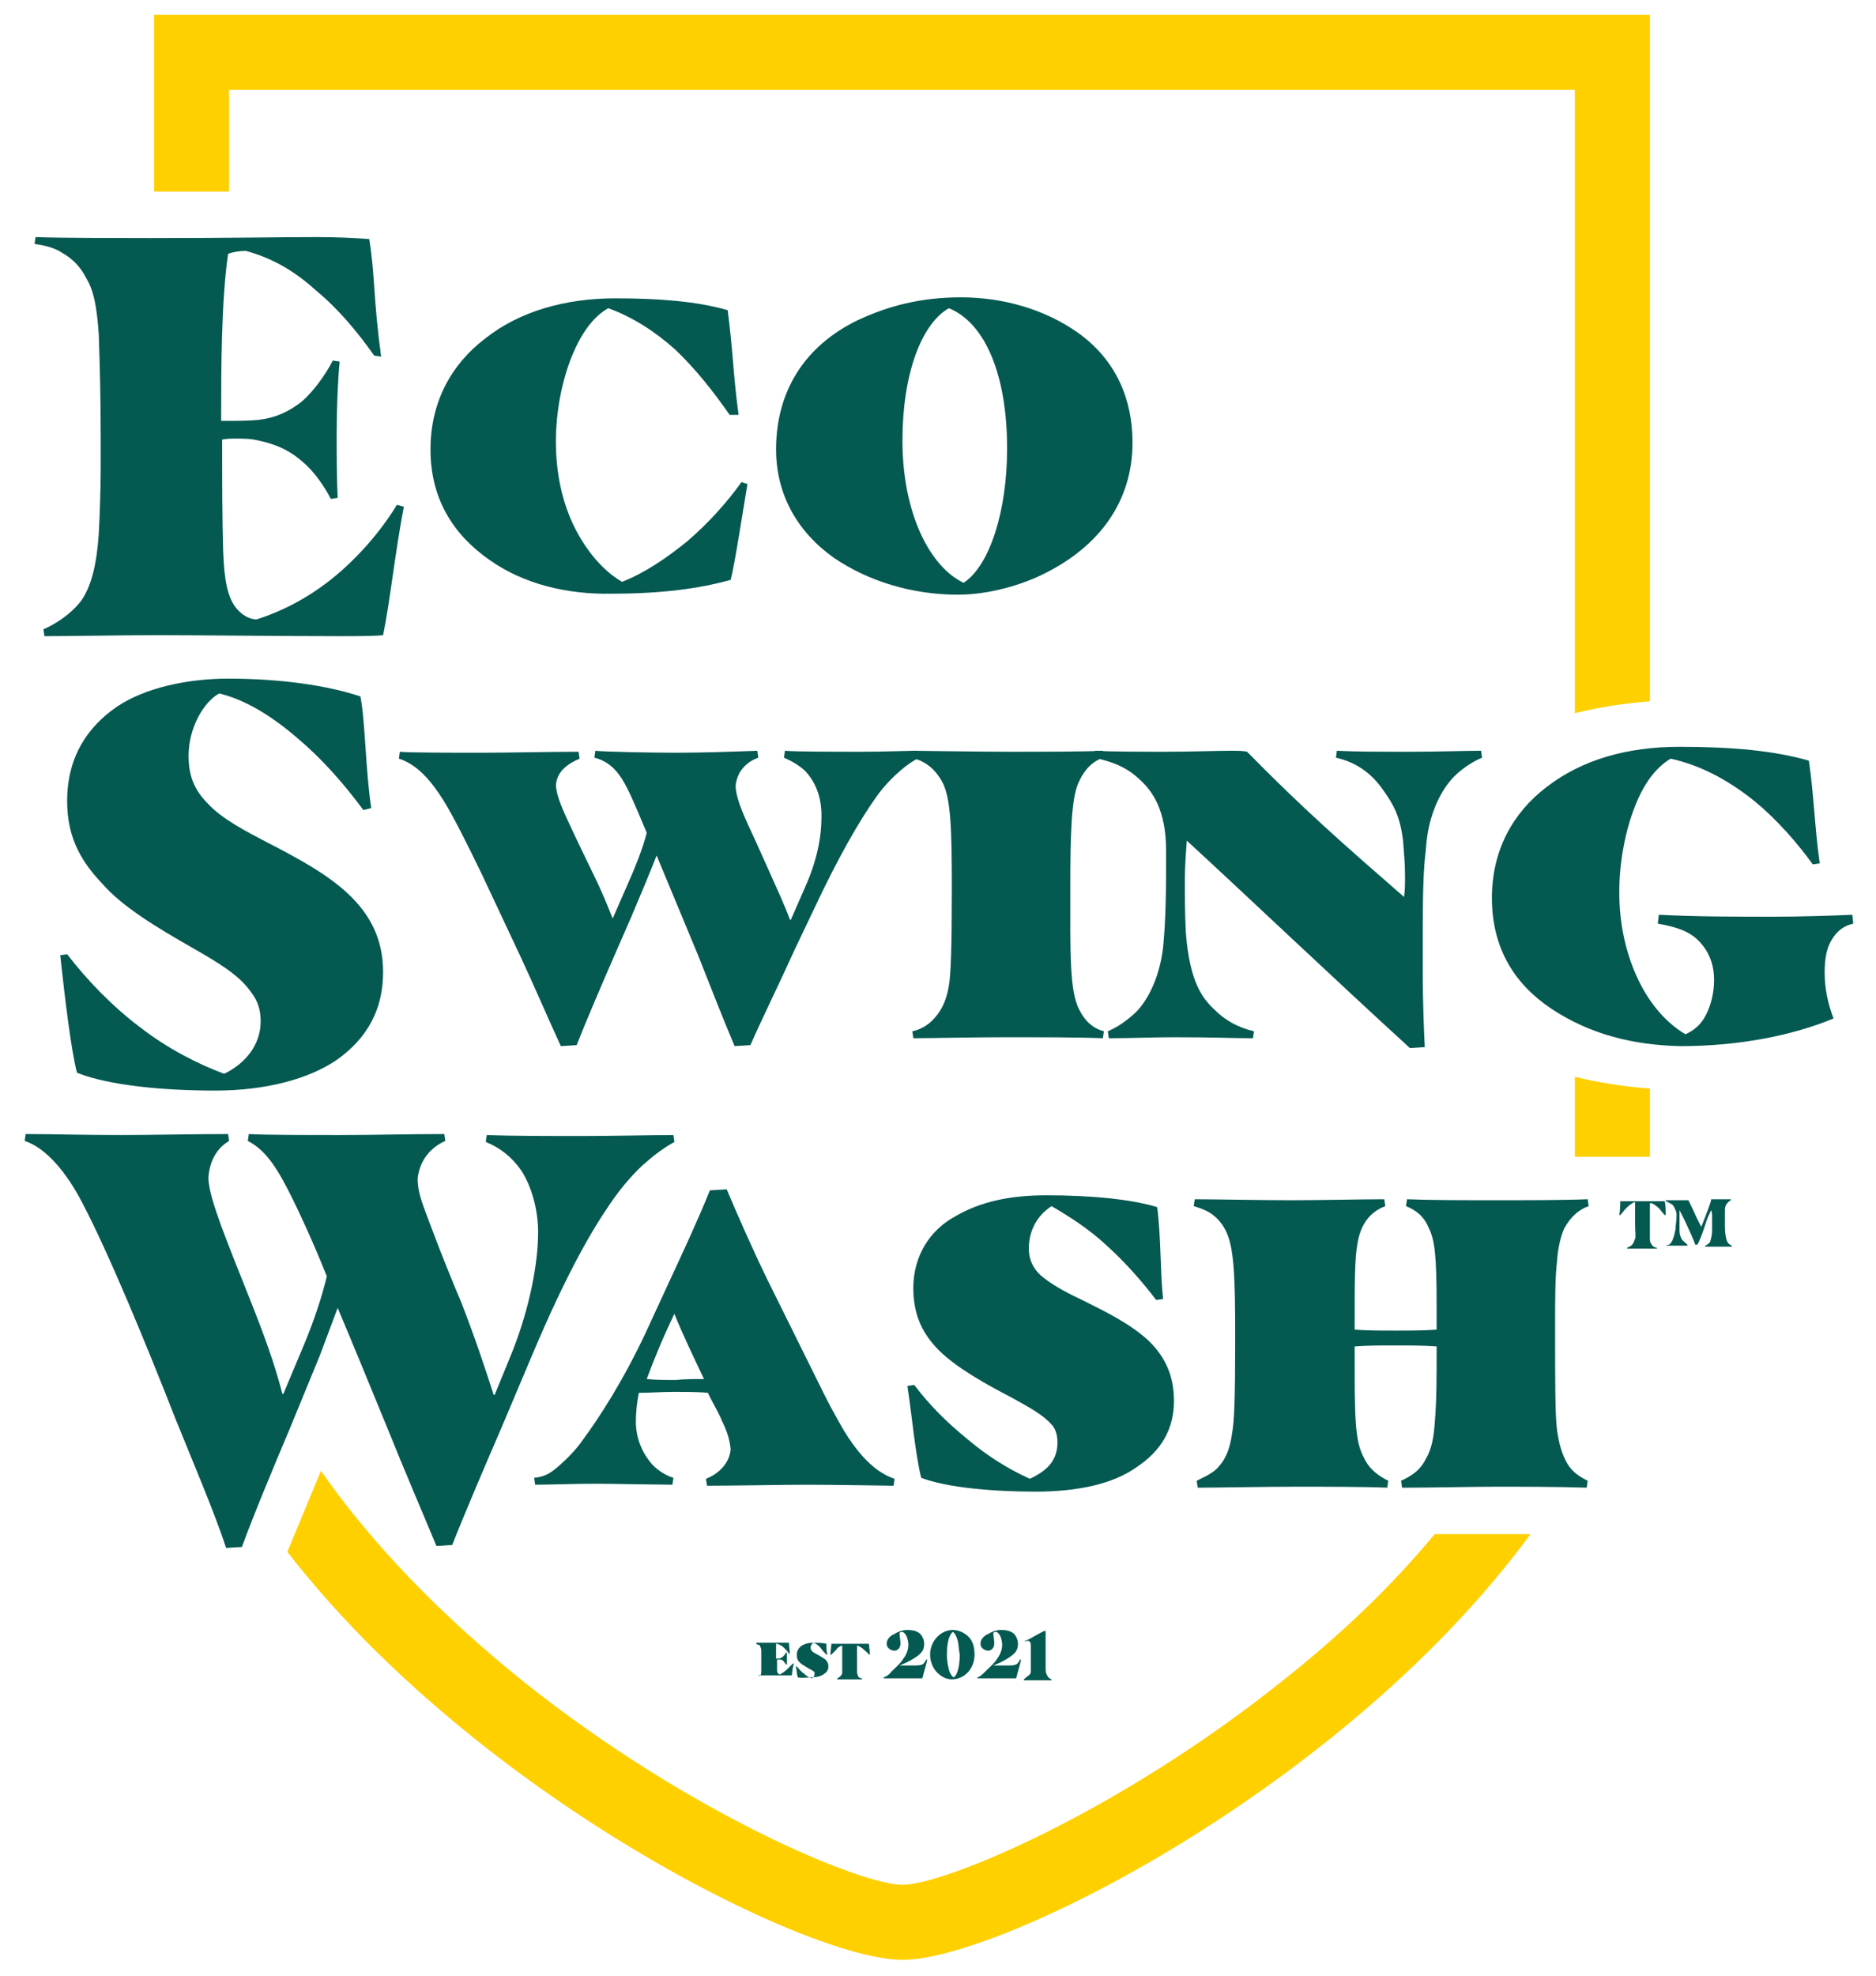
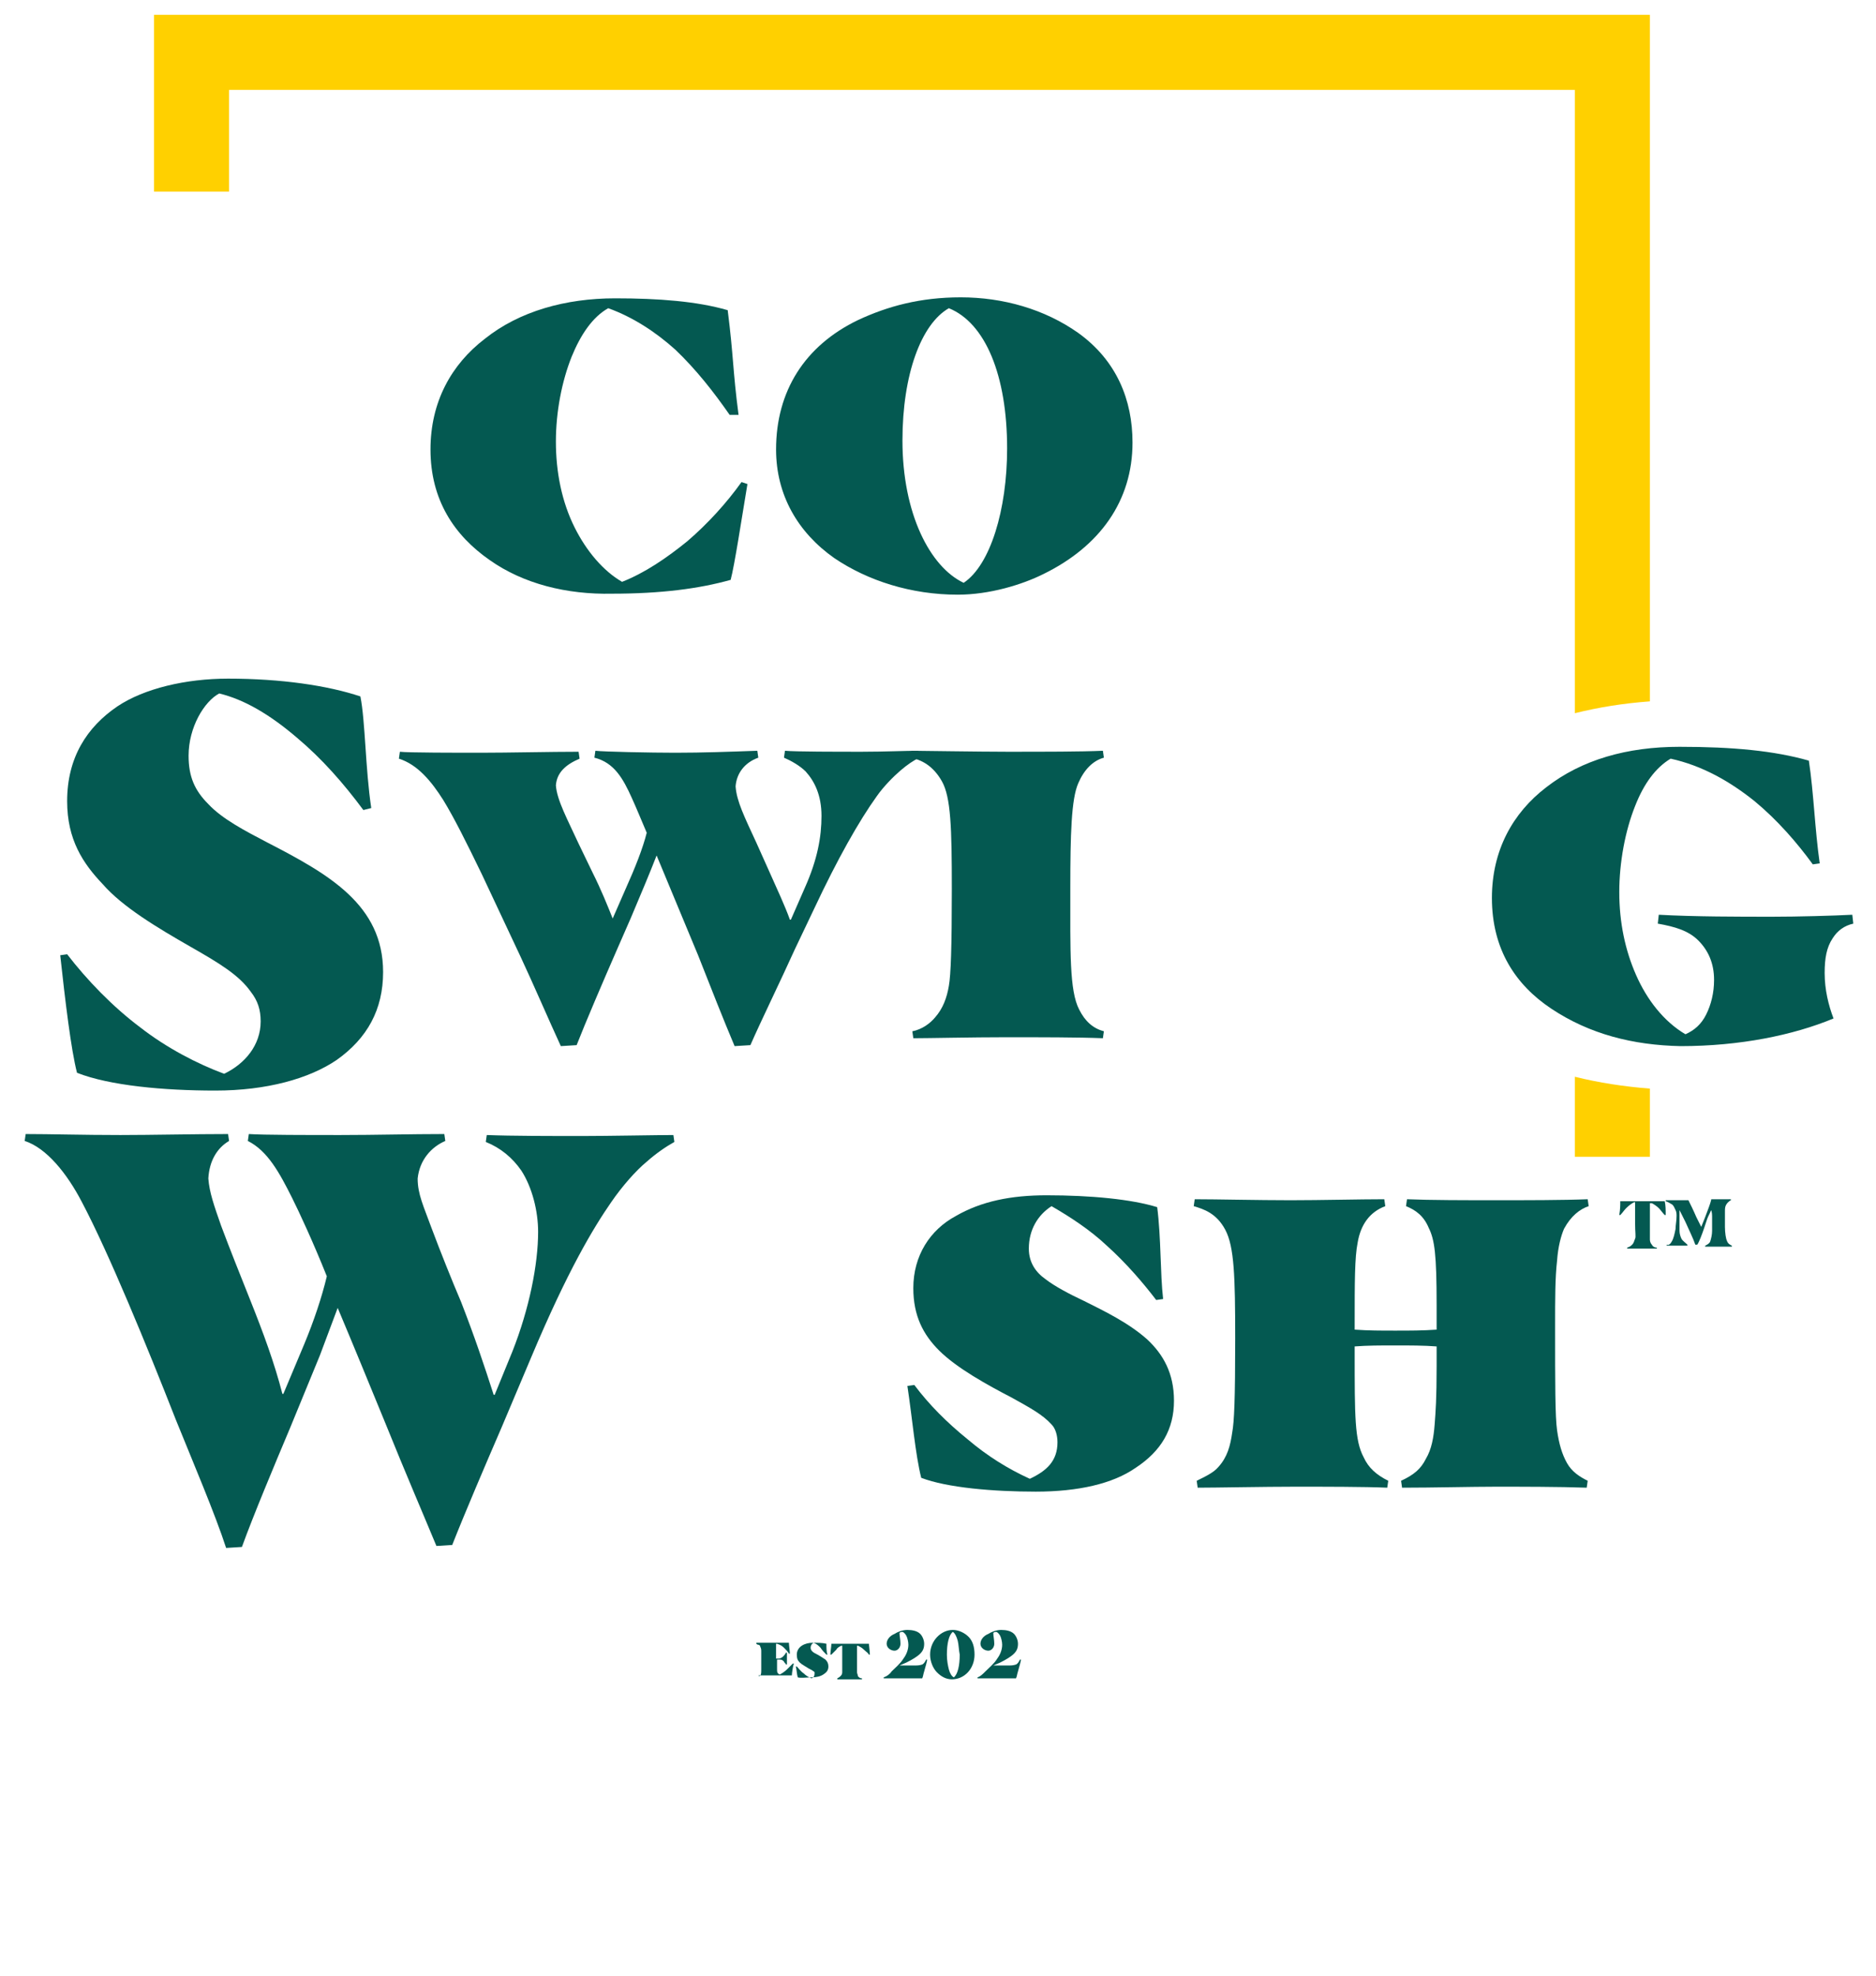
<svg xmlns="http://www.w3.org/2000/svg" version="1.1" id="Calque_1" x="0px" y="0px" viewBox="0 0 190 200" style="enable-background:new 0 0 190 200;" xml:space="preserve">
  <style type="text/css">
	.st0{fill:#045951;}
	.st1{fill:#FFD000;}
</style>
  <g>
    <g>
      <path class="st0" d="M165.3,126c0.2-0.2,0.2-0.4,0.3-0.6s0-0.6,0-1.6c0-0.7,0-1.3,0-1.7c0-0.2,0-0.3,0-0.4c0,0-0.1,0-0.1,0    c-0.2,0.1-0.5,0.3-0.8,0.6c-0.2,0.2-0.4,0.5-0.6,0.7l-0.1,0c0.1-0.6,0.1-1,0.1-1.4c0.1,0,0.3,0,0.5,0c0.7,0,1.2,0,1.8,0    s1.3,0,1.8,0c0.1,0,0.4,0,0.4,0c0.1,0.4,0.1,0.9,0.1,1.4l-0.1,0c-0.2-0.2-0.4-0.5-0.6-0.7c-0.2-0.2-0.5-0.4-0.7-0.5    c-0.1,0-0.1,0-0.2,0c0,0.1,0,0.2,0,0.4c0,0.3,0,1,0,1.5c0,1,0,1.5,0,1.8c0,0.2,0.1,0.4,0.2,0.5c0.1,0.2,0.3,0.3,0.5,0.3l0,0.1    c-0.4,0-1.2,0-1.6,0c-0.4,0-1.1,0-1.4,0l0-0.1C165.1,126.2,165.2,126.1,165.3,126z" />
      <path class="st0" d="M169.3,125.7c0.2-0.3,0.3-0.8,0.4-1.3c0-0.4,0.1-0.8,0.1-1.3c0-0.2,0-0.4-0.1-0.6c-0.1-0.2-0.2-0.5-0.4-0.6    c-0.2-0.1-0.3-0.2-0.6-0.3l0-0.1c0.3,0,0.6,0,0.9,0c0.4,0,0.9,0,1.2,0c0.1,0,0.1,0,0.2,0c0.2,0.4,0.5,1,0.8,1.7l0.5,1l0.4-1    c0.3-0.8,0.5-1.3,0.6-1.7c0-0.1,0-0.1,0.1-0.1c0.2,0,0.6,0,0.9,0c0.3,0,0.7,0,1,0l0,0.1c-0.2,0.1-0.4,0.3-0.5,0.5    c-0.1,0.2-0.1,0.4-0.1,0.7v0.1c0,0.4,0,0.9,0,1.4c0,0.6,0.1,1.2,0.2,1.4c0.1,0.3,0.3,0.4,0.5,0.5l0,0.1c-0.2,0-1,0-1.4,0    c-0.4,0-1,0-1.3,0l0-0.1c0.2-0.1,0.4-0.2,0.5-0.4c0.1-0.3,0.2-0.7,0.2-1.1c0-0.4,0-0.9,0-1.3c0-0.3,0-0.6-0.1-0.8h0    c-0.1,0.3-0.3,0.6-0.4,0.9l-0.3,0.9c-0.2,0.6-0.5,1.4-0.7,1.7h-0.2c-0.2-0.6-0.6-1.4-1-2.3c-0.2-0.4-0.4-0.8-0.6-1.2h0    c0,0.7,0,1.2,0,1.7c0,0.1,0,0.3,0,0.4c0,0.3,0.1,0.6,0.2,0.8c0.1,0.2,0.4,0.4,0.6,0.6l0,0.1c-0.3,0-0.9,0-1.2,0    c-0.3,0-0.7,0-0.9,0l0-0.1C169,126.1,169.2,125.9,169.3,125.7z" />
    </g>
    <g>
      <path class="st0" d="M77,169.6c0.1-0.1,0.1-0.3,0.1-0.6c0-0.1,0-0.4,0-0.6v-0.3c0-0.4,0-0.7,0-0.9c0-0.2,0-0.3-0.1-0.5    c0-0.1-0.1-0.2-0.2-0.2c-0.1,0-0.2-0.1-0.2-0.1l0-0.1c0.2,0,0.8,0,1.1,0c0.6,0,1.5,0,1.7,0c0.2,0,0.4,0,0.5,0    c0,0.2,0.1,0.9,0.1,1.1l-0.1,0c-0.1-0.2-0.3-0.4-0.5-0.6c-0.2-0.2-0.4-0.3-0.7-0.4c0,0-0.1,0-0.1,0c0,0.4,0,1,0,1.4v0.1h0    c0.1,0,0.2,0,0.3,0c0.1,0,0.3-0.1,0.4-0.2c0.1-0.1,0.2-0.2,0.3-0.4l0.1,0c0,0.2,0,0.4,0,0.6c0,0.2,0,0.4,0,0.6l-0.1,0    c0-0.1-0.2-0.2-0.2-0.3c-0.1-0.1-0.2-0.2-0.4-0.2c-0.1,0-0.1,0-0.2,0c0,0-0.1,0-0.1,0v0c0,0.3,0,0.7,0,0.9c0,0.3,0,0.4,0.1,0.5    c0.1,0.1,0.1,0.1,0.2,0.1c0.2-0.1,0.5-0.3,0.7-0.5s0.4-0.4,0.6-0.6l0.1,0c-0.1,0.3-0.2,1-0.2,1.2c-0.1,0-0.3,0-0.4,0    c-0.6,0-1.3,0-1.8,0c-0.4,0-0.9,0-1.1,0l0-0.1C76.8,169.8,76.9,169.7,77,169.6z" />
      <path class="st0" d="M80.8,169.8c-0.1-0.3-0.1-0.7-0.2-1.1l0.1,0c0.2,0.2,0.4,0.5,0.7,0.7c0.2,0.2,0.5,0.4,0.8,0.5    c0.2-0.1,0.3-0.2,0.3-0.5c0-0.1,0-0.2-0.1-0.2c-0.1-0.1-0.3-0.2-0.5-0.3c-0.3-0.2-0.7-0.4-0.9-0.6c-0.2-0.2-0.3-0.4-0.3-0.8    c0-0.4,0.2-0.7,0.5-0.9c0.3-0.2,0.7-0.3,1.1-0.3c0.5,0,1,0,1.4,0.1c0,0.4,0,0.8,0.1,1.1l-0.1,0c-0.2-0.2-0.4-0.4-0.6-0.7    c-0.2-0.2-0.4-0.4-0.7-0.5c-0.2,0.1-0.3,0.3-0.3,0.5c0,0.2,0.1,0.3,0.2,0.4c0.1,0.1,0.3,0.2,0.5,0.3c0.2,0.1,0.5,0.3,0.8,0.5    c0.2,0.2,0.3,0.4,0.3,0.7c0,0.4-0.2,0.6-0.5,0.8c-0.3,0.2-0.7,0.3-1.2,0.3S81.1,169.9,80.8,169.8z" />
      <path class="st0" d="M85.1,169.7c0.1-0.1,0.2-0.2,0.2-0.4c0-0.1,0-0.4,0-1.2c0-0.5,0-1.1,0-1.5c0,0-0.1,0-0.1,0    c-0.2,0.1-0.4,0.2-0.5,0.4c-0.2,0.2-0.3,0.3-0.5,0.5l-0.1,0c0-0.3,0.1-0.8,0.1-1.1c0.1,0,0.2,0,0.4,0c0.3,0,0.9,0,1.5,0    c0.6,0,1.3,0,1.5,0c0.1,0,0.3,0,0.4,0c0,0.1,0.1,0.8,0.1,1.1l-0.1,0c-0.1-0.2-0.3-0.3-0.5-0.5c-0.2-0.2-0.4-0.3-0.6-0.4    c0,0-0.1,0-0.1,0c0,0.2,0,1,0,1.4c0,0.7,0,1.1,0,1.3c0,0.1,0.1,0.3,0.1,0.4c0.1,0.1,0.2,0.2,0.4,0.2l0,0.1c-0.4,0-1,0-1.3,0    c-0.3,0-1,0-1.2,0l0-0.1C85,169.8,85.1,169.7,85.1,169.7z" />
      <path class="st0" d="M90.3,169.2c0.4-0.4,0.9-0.8,1.2-1.3c0.3-0.4,0.5-0.9,0.5-1.4c0-0.3-0.1-0.7-0.2-0.9    c-0.1-0.2-0.3-0.4-0.4-0.4c-0.1,0-0.2,0-0.3,0.1c0,0.3,0.1,0.7,0.1,1.1c0,0.4-0.3,0.7-0.6,0.7c-0.4,0-0.8-0.3-0.8-0.7    c0-0.4,0.3-0.8,0.8-1c0.3-0.2,0.8-0.4,1.3-0.4c0.5,0,1,0.1,1.3,0.4c0.2,0.2,0.4,0.6,0.4,1c0,0.4-0.1,0.7-0.4,1    c-0.3,0.3-0.8,0.6-1.4,0.9l-0.7,0.3h1.4c0.4,0,0.6,0,0.9-0.1c0.2-0.1,0.3-0.3,0.4-0.5l0.1,0c0,0.2-0.2,0.8-0.3,1.2    c-0.1,0.3-0.1,0.5-0.2,0.7c-0.1,0-0.4,0-0.7,0c-0.6,0-1.4,0-2.1,0c-0.5,0-0.9,0-1.1,0l0-0.1C89.8,169.7,90.1,169.5,90.3,169.2z" />
      <path class="st0" d="M96.5,165c0.6,0,1.2,0.3,1.6,0.7c0.4,0.4,0.6,1,0.6,1.8c0,1.4-1,2.5-2.3,2.5c-0.6,0-1.1-0.3-1.5-0.7    c-0.4-0.4-0.7-1.1-0.7-1.8C94.2,166.1,95.3,165,96.5,165z M97,166.1c-0.1-0.4-0.3-0.8-0.5-0.9c-0.4,0.3-0.6,1.2-0.6,2.3    c0,0.6,0.1,1.1,0.2,1.5c0.1,0.4,0.3,0.7,0.5,0.8c0.4-0.3,0.6-1.2,0.6-2.3C97.1,167,97.1,166.5,97,166.1z" />
      <path class="st0" d="M99.8,169.2c0.4-0.4,0.9-0.8,1.2-1.3c0.3-0.4,0.5-0.9,0.5-1.4c0-0.3-0.1-0.7-0.2-0.9    c-0.1-0.2-0.3-0.4-0.4-0.4c-0.1,0-0.2,0-0.3,0.1c0,0.3,0.1,0.7,0.1,1.1c0,0.4-0.3,0.7-0.6,0.7c-0.4,0-0.8-0.3-0.8-0.7    c0-0.4,0.3-0.8,0.8-1c0.3-0.2,0.8-0.4,1.3-0.4c0.5,0,1,0.1,1.3,0.4c0.2,0.2,0.4,0.6,0.4,1c0,0.4-0.1,0.7-0.4,1    c-0.3,0.3-0.8,0.6-1.4,0.9l-0.7,0.3h1.4c0.4,0,0.6,0,0.9-0.1c0.2-0.1,0.3-0.3,0.4-0.5l0.1,0c0,0.2-0.2,0.8-0.3,1.2    c-0.1,0.3-0.1,0.5-0.2,0.7c-0.1,0-0.4,0-0.7,0c-0.6,0-1.4,0-2.1,0c-0.5,0-0.9,0-1.1,0l0-0.1C99.3,169.7,99.5,169.5,99.8,169.2z" />
-       <path class="st0" d="M104.3,169.5c0.1-0.1,0.1-0.3,0.1-0.5c0-0.2,0-0.4,0-0.6v-1.1c0-0.2,0-0.4,0-0.5c0-0.3,0-0.5-0.1-0.6    c-0.1-0.1-0.1-0.1-0.2-0.1c-0.1,0-0.2,0-0.3,0.1l0-0.1c0.4-0.1,0.8-0.4,1.2-0.6c0.4-0.2,0.7-0.4,0.8-0.4l0.1,0c0,0.1,0,0.2,0,0.3    c0,0.3,0,0.9,0,1.8v1.4c0,0.5,0,0.7,0.1,0.9c0.1,0.2,0.2,0.4,0.5,0.5l0,0.1c-0.2,0-1,0-1.4,0c-0.5,0-1.3,0-1.4,0l0-0.1    C103.9,169.8,104.1,169.7,104.3,169.5z" />
    </g>
-     <path class="st1" d="M129.7,170.3c-16.7,13.3-34.1,20.5-38.3,20.5s-21.6-7.2-38.3-20.5c-8.6-6.9-15.5-14.1-20.6-21.4l-3.4,8.2   c19,24.5,52.6,41.3,62.3,41.3c10,0,44.9-17.6,63.6-43.1h-9.7C141,160.5,135.8,165.5,129.7,170.3z" />
    <path class="st1" d="M23.2,9.1h136.3v63.1c2.4-0.6,4.9-1,7.6-1.2V1.5H15.6v17.9h7.6V9.1z" />
    <path class="st1" d="M159.5,109v8.1h7.6v-6.9C164.5,110,161.9,109.6,159.5,109z" />
    <g>
      <g>
-         <path class="st0" d="M8.3,60.7c1-1.5,1.5-3.7,1.7-6.6c0.1-1.7,0.2-4.7,0.2-6.8v-2.9c0-4.2-0.1-7.9-0.2-10.6     c-0.2-2.8-0.5-4.4-1.3-5.7c-0.6-1.2-1.5-2-2.4-2.5c-0.7-0.5-1.9-0.8-2.8-0.9l0.1-0.7c2.2,0.1,9.8,0.1,11.6,0.1     c8.2,0,13.5-0.1,16.8-0.1c2.3,0,4.1,0.1,5.4,0.2c0.6,3.8,0.4,6,1.2,11.9L37.9,36c-1.7-2.4-3.6-4.7-5.9-6.6c-2.2-2-4.5-3.3-7.1-4     c-0.6,0-1.3,0.1-1.8,0.3c-0.7,4.8-0.7,12-0.7,16.1v0.8H23c1.2,0,2.1,0,3.2-0.1c1.7-0.2,3-0.8,4.3-1.8c1.2-1,2.5-2.8,3.2-4.2     l0.7,0.1c-0.2,2.1-0.3,4.9-0.3,7.2c0,2.5,0,4.6,0.1,6.6l-0.7,0.1c-0.6-1.2-1.7-2.8-2.8-3.7c-1.2-1.1-2.6-1.8-4.5-2.2     c-0.8-0.2-1.5-0.2-2.3-0.2c-0.5,0-0.9,0-1.4,0.1v0.7c0,3.4,0,7.1,0.1,10.5c0.1,3.2,0.5,4.7,1.2,5.7c0.6,0.8,1.4,1.3,2.2,1.3     c2.5-0.8,5.1-2.1,7.6-4.1c2.5-2,4.9-4.7,6.6-7.5l0.7,0.2c-0.9,4.7-1.4,9.6-2.1,13c-0.9,0.1-2.9,0.1-4.3,0.1     c-6.4,0-13.6-0.1-18.5-0.1c-3.8,0-9,0.1-11.5,0.1l-0.1-0.7C5.6,63.2,7.3,62.1,8.3,60.7z" />
        <path class="st0" d="M49.6,56.7c-3.6-2.5-6-6.1-6-11.2c0-4.8,2.1-8.6,5.5-11.2c3.5-2.8,8.2-4.1,13.2-4.1c4.4,0,8.3,0.3,11.4,1.2     c0.6,4.7,0.5,6,1.1,10.6L73.9,42c-1.6-2.3-3.4-4.6-5.5-6.6c-2-1.8-4.3-3.3-6.8-4.2c-1.6,0.9-2.8,2.7-3.7,4.9     c-1,2.5-1.6,5.6-1.6,8.6c0,3.1,0.6,6.1,1.9,8.7c1.2,2.4,2.9,4.4,4.8,5.5c2.3-0.9,4.5-2.4,6.6-4.1c2.1-1.8,4-3.9,5.5-6l0.6,0.2     c-0.6,3.6-1.3,8.2-1.7,9.7c-3.2,0.9-7.1,1.4-12,1.4C57.4,60.2,53,59.1,49.6,56.7z" />
        <path class="st0" d="M84.5,56.5c-3.7-2.6-5.9-6.4-5.9-11c0-5.9,2.9-10.5,8.3-13.1c3-1.4,6.3-2.3,10.4-2.3c4.3,0,8.5,1.2,11.9,3.6     c3.9,2.8,5.5,6.8,5.5,11.1c0,5.9-3.3,10.5-9,13.3c-2.2,1.1-5.5,2.1-8.7,2.1C92.3,60.2,87.9,58.8,84.5,56.5z M102,45.4     c0-7.4-2.2-12.7-5.9-14.2c-2.8,1.6-4.7,6.7-4.7,13.4c0,7.4,2.8,12.8,6.2,14.4C100.3,57.2,102,51.6,102,45.4z" />
        <path class="st0" d="M14.2,104c2.7,2.1,5.8,3.7,8.5,4.7c2.1-1,3.7-2.9,3.7-5.3c0-1.2-0.3-2.1-1-3c-1.2-1.7-3.2-2.9-6-4.5     c-3.5-2-7-4.1-9-6.4c-2-2.1-3.6-4.5-3.6-8.4c0-4.4,2-7.5,5.1-9.6c2.7-1.8,6.9-2.8,11.2-2.8c5.4,0,10.1,0.7,13.4,1.8     C37,73,37,77.8,37.6,81.8L36.8,82c-2-2.7-4.2-5.2-6.7-7.3c-2.8-2.4-5.4-3.9-7.9-4.5c-1.5,0.8-3.1,3.4-3.1,6.3     c0,2.1,0.6,3.5,2,4.9c1.4,1.5,3.7,2.7,6,3.9c6.2,3.2,11.7,6.3,11.7,13.1c0,3.8-1.6,6.7-4.7,8.9c-2.8,1.9-7.1,3.1-12.3,3.1     c-5.2,0-10.7-0.5-14-1.8c-0.6-2.3-1.2-7.3-1.7-11.9l0.7-0.1C8.8,99.2,11.4,101.9,14.2,104z" />
        <path class="st0" d="M52.7,96.8l-3.9-8.3c-1.6-3.3-2.8-5.7-3.9-7.5c-1.2-1.9-2.6-3.6-4.5-4.2l0.1-0.7c0.8,0.1,5.8,0.1,8.2,0.1     c2.8,0,7.1-0.1,9.9-0.1l0.1,0.7c-1.4,0.6-2.3,1.4-2.4,2.7c0.1,1.5,1.2,3.5,2.3,5.9l1.4,2.9c0.9,1.8,1.5,3.3,2.1,4.8H62l1.4-3.2     c0.9-2,1.7-4,2.1-5.6c-0.6-1.4-1-2.4-1.5-3.5c-0.9-2-1.8-3.6-3.8-4.1l0.1-0.7c0.8,0.1,5.6,0.2,8.1,0.2c2.8,0,5.5-0.1,8.3-0.2     l0.1,0.7c-1.4,0.5-2.2,1.6-2.3,2.9c0.1,1.5,0.9,3.1,2.1,5.7l1.3,2.9c0.8,1.8,1.6,3.5,2.1,4.9h0.1l1.4-3.2     c1.3-2.9,1.7-5.2,1.7-7.3c0-2.1-0.7-3.5-1.6-4.5c-0.6-0.6-1.5-1.1-2.2-1.4l0.1-0.7c1,0.1,5.4,0.1,7.8,0.1c2.2,0,4.5-0.1,5.7-0.1     l0.1,0.7c-0.6,0.3-1.2,0.7-1.9,1.3c-0.7,0.6-1.7,1.6-2.4,2.6c-1.8,2.5-4,6.4-6.3,11.3l-2,4.2c-1.4,3.1-3.5,7.4-4.5,9.7l-1.6,0.1     c-1.1-2.6-2.4-5.9-3.7-9.2l-4.2-10.1c-0.7,1.8-1.5,3.7-2.6,6.3l-1.4,3.2c-1.4,3.2-3.2,7.4-4.1,9.7l-1.6,0.1     C55.6,103.3,54.1,99.8,52.7,96.8z" />
        <path class="st0" d="M94.7,103c0.8-0.9,1.2-2,1.4-3.2c0.2-1.1,0.3-3.9,0.3-9.8c0-6.2-0.1-9.3-1-10.9s-2.1-2.2-3.2-2.4l0.1-0.7     c0.6,0,7,0.1,9.7,0.1c3.8,0,7.5,0,9.7-0.1l0.1,0.7c-1.1,0.3-2,1.2-2.6,2.6c-0.7,1.6-0.8,5.2-0.8,10.6c0,6.4-0.1,10.4,0.9,12.3     c0.6,1.2,1.4,1.9,2.5,2.2l-0.1,0.7c-2.5-0.1-6.4-0.1-9.8-0.1c-3.5,0-7.8,0.1-9.4,0.1l-0.1-0.7C93.4,104.2,94.2,103.6,94.7,103z" />
-         <path class="st0" d="M114.9,102.6c1.1-1,2.5-3.3,2.9-6.7c0.3-3.2,0.3-5.9,0.3-9.8c0-4-1.3-6-2.8-7.3c-1.5-1.4-3.2-1.8-4.5-2.1     l0.1-0.7c1.7,0.1,5.1,0.1,7.1,0.1c2.4,0,5.3-0.1,6.6-0.1c0.7,0,1.3,0,1.7,0.1c5.7,5.8,9.7,9.3,15.9,14.7c0.1-0.7,0.1-1.3,0.1-2.1     c0-1.3-0.1-2.3-0.2-3.6c-0.3-2.5-1-3.7-2-5.1c-1.1-1.6-2.6-2.8-4.8-3.3l0.1-0.7c2,0.1,4.1,0.1,7.5,0.1c2.5,0,5.6-0.1,7.1-0.1     l0.1,0.7c-1.2,0.5-2.4,1.4-3.1,2.2c-0.8,0.9-1.4,2.1-1.7,2.9c-0.6,1.5-0.8,2.9-0.9,4.3c-0.2,1.6-0.3,3.8-0.3,7.3V99     c0,2.2,0.1,5,0.2,7l-1.5,0.1c-8.1-7.4-16.4-15.3-22.6-21c-0.1,1.3-0.2,2.8-0.2,3.9c0,1.6,0,3.4,0.1,5.4c0.4,5.1,1.7,6.7,3,7.9     c0.9,0.9,2.2,1.7,3.9,2.1l-0.1,0.7c-2,0-4-0.1-7.9-0.1c-2.2,0-4.5,0.1-6.7,0.1l-0.1-0.7C113.1,104,113.9,103.5,114.9,102.6z" />
        <path class="st0" d="M157.1,102.1c-3.6-2.4-6-6-6-11.2c0-4.8,2.1-8.6,5.5-11.2c3.6-2.8,8.2-4.1,13.5-4.1c5.4,0,9.6,0.4,13.1,1.4     c0.5,3.3,0.6,6.9,1.1,10.4l-0.7,0.1c-1.6-2.2-3.6-4.5-5.9-6.4c-2.5-2-5.3-3.6-8.5-4.3c-1.5,0.9-2.7,2.5-3.6,4.8     c-1,2.5-1.6,5.7-1.6,8.7c0,3.1,0.6,5.9,1.7,8.4s2.8,4.7,5,6c0.9-0.4,1.6-1,2.1-2c0.5-1,0.8-2.2,0.8-3.5c0-1.7-0.6-3-1.6-4     s-2.4-1.4-4.1-1.7l0.1-0.9c3.6,0.2,8.1,0.2,11.5,0.2c2.6,0,6.2-0.1,8.1-0.2l0.1,0.9c-0.9,0.2-1.6,0.7-2.1,1.5     c-0.6,0.9-0.8,2-0.8,3.5c0,1.7,0.4,3.3,0.9,4.6c-4.1,1.7-9.5,2.8-15.5,2.8C165.4,105.8,161,104.7,157.1,102.1z" />
        <path class="st0" d="M17.8,143.7c-2.9-7.4-6.8-16.9-9.5-22c-1.5-2.9-3.6-5.5-5.8-6.2l0.1-0.7c2.5,0,5.8,0.1,9.6,0.1     c3.1,0,7.5-0.1,10.9-0.1l0.1,0.7c-1.2,0.7-2,2-2.1,3.8c0.1,1.4,0.6,2.8,1.3,4.8c0.9,2.4,1.9,4.9,2.9,7.4c1.4,3.5,2.5,6.5,3.3,9.6     h0.1l2.1-5c1-2.4,1.8-4.8,2.3-6.9c-1.4-3.5-2.8-6.5-3.5-7.9c-1.3-2.6-2.5-4.8-4.5-5.8l0.1-0.7c1.5,0.1,6,0.1,9.3,0.1     c3.5,0,7.1-0.1,10.5-0.1l0.1,0.7c-1.4,0.6-2.6,1.9-2.8,3.8c0,1.6,0.6,2.8,1.4,5c0.9,2.4,2.1,5.4,3,7.5c1.4,3.6,2.3,6.3,3.3,9.4     h0.1l1.8-4.4c1.7-4.3,2.6-8.8,2.6-12.1c0-2.1-0.6-4.5-1.7-6.2c-0.9-1.3-2.1-2.3-3.6-2.9l0.1-0.7c2.4,0.1,6.7,0.1,9.7,0.1     c2.6,0,7.7-0.1,9.2-0.1l0.1,0.7c-0.9,0.5-1.9,1.2-2.8,2c-1.1,0.9-2.5,2.5-3.6,4.1c-1.8,2.6-4.4,6.9-8.1,15.7l-3,7.1     c-1.6,3.7-3.7,8.6-5,11.9l-1.6,0.1c-1.2-2.9-3.1-7.3-5.2-12.5c-1.6-3.9-3.2-7.8-4.8-11.6c-0.6,1.6-1.2,3.2-1.8,4.8l-3,7.3     c-1.6,3.8-3.7,8.8-4.9,12.1l-1.6,0.1C21.8,153.3,19.5,147.9,17.8,143.7z" />
-         <path class="st0" d="M56.6,148.4c0.7-0.6,1.8-1.7,2.4-2.6c1.7-2.3,4.1-6,6.4-10.9l2.4-5.2c1.3-2.8,2.8-6,4.1-9.2l1.7-0.1     c1.1,2.6,2.5,5.8,4.1,9.1l5.7,11.5c1.1,2.2,2.1,3.9,2.5,4.5c1.4,2.1,2.9,3.6,4.7,4.2l-0.1,0.7c-0.3,0-6.2-0.1-8.9-0.1     c-2.2,0-7.1,0.1-10,0.1l-0.1-0.7c1.3-0.5,2.4-1.6,2.5-3c-0.1-0.9-0.3-1.7-0.9-2.9c-0.3-0.8-1-1.9-1.4-2.8     c-0.9-0.1-2.4-0.1-3.5-0.1c-1.3,0-2.4,0.1-3.5,0.1c-0.2,1-0.3,2-0.3,2.9c0,1.9,0.8,3.4,1.7,4.4c0.6,0.6,1.4,1.1,2.1,1.3l-0.1,0.7     c-0.8,0-6.4-0.1-7.7-0.1c-2.4,0-4.8,0.1-6.2,0.1l-0.1-0.7C55.2,149.5,55.8,149.1,56.6,148.4z M71.3,139.6c-0.9-1.9-2.2-4.6-3-6.6     c-1.2,2.5-2.1,4.7-2.8,6.6c0.9,0.1,2.1,0.1,3,0.1C69.2,139.6,70.4,139.6,71.3,139.6z" />
        <path class="st0" d="M93.3,149.6c-0.6-2.4-0.9-6-1.4-9.3l0.7-0.1c1.5,2,3.3,3.8,5.4,5.5c2,1.7,4.1,3,6.3,4     c1.7-0.8,2.8-1.8,2.8-3.7c0-0.7-0.2-1.4-0.6-1.8c-0.9-1-2.2-1.7-4-2.7c-2.5-1.3-5.6-3-7.4-4.8c-1.6-1.6-2.6-3.5-2.6-6.3     c0-3.3,1.7-5.9,4.3-7.3c2.6-1.5,5.6-2.1,9.2-2.1c4.5,0,8.6,0.4,11.2,1.2c0.4,3.1,0.3,6.7,0.6,9.3l-0.7,0.1c-1.3-1.7-3-3.7-5-5.5     c-1.7-1.6-3.7-2.9-5.6-4c-1.4,0.9-2.3,2.4-2.3,4.3c0,1.4,0.7,2.4,1.7,3.1c0.9,0.7,2.4,1.5,3.9,2.2c2,1,4.5,2.2,6.4,3.9     c1.6,1.5,2.7,3.4,2.7,6.2c0,2.9-1.3,5.1-3.9,6.8c-2.3,1.6-5.8,2.4-10.1,2.4S95.9,150.6,93.3,149.6z" />
        <path class="st0" d="M123.4,148.5c0.9-1,1.2-2.1,1.4-3.5c0.2-1.1,0.3-3.3,0.3-9.5c0-6.3-0.1-9.3-1-11s-2.2-2.1-3.2-2.4l0.1-0.7     c2.2,0,6.4,0.1,9.7,0.1c3.1,0,7-0.1,9.5-0.1l0.1,0.7c-1.6,0.6-2.5,1.9-2.8,3.7c-0.3,1.5-0.3,4-0.3,8.2v0.6     c1.4,0.1,2.6,0.1,4.1,0.1c1.5,0,2.8,0,4.2-0.1v-2.5c0-5.1-0.2-6.6-0.8-7.8c-0.5-1.2-1.3-1.8-2.3-2.2l0.1-0.7     c2.4,0.1,5.9,0.1,9.1,0.1c2.9,0,6.7,0,9.2-0.1l0.1,0.7c-0.9,0.3-1.8,1-2.5,2.3c-0.3,0.7-0.6,1.8-0.7,3.2     c-0.2,1.8-0.2,3.7-0.2,6.8c0,5.6,0,9,0.2,10.4s0.5,2.4,1,3.3c0.5,0.9,1.3,1.4,2.1,1.8l-0.1,0.7c-2.8-0.1-6.7-0.1-9.2-0.1     c-2.4,0-6.4,0.1-9.5,0.1l-0.1-0.7c1.3-0.6,2-1.2,2.5-2.2c0.6-1,0.8-2.2,0.9-3.5c0.1-1.3,0.2-2.6,0.2-5.9v-2     c-1.3-0.1-2.7-0.1-4.2-0.1c-1.5,0-2.8,0-4.1,0.1v0.6c0,6.5,0,8.9,0.9,10.6c0.5,1.1,1.3,1.8,2.5,2.4l-0.1,0.7     c-2.3-0.1-6.4-0.1-9.3-0.1c-3.2,0-8,0.1-9.9,0.1l-0.1-0.7C122,149.5,122.9,149.1,123.4,148.5z" />
      </g>
    </g>
  </g>
</svg>